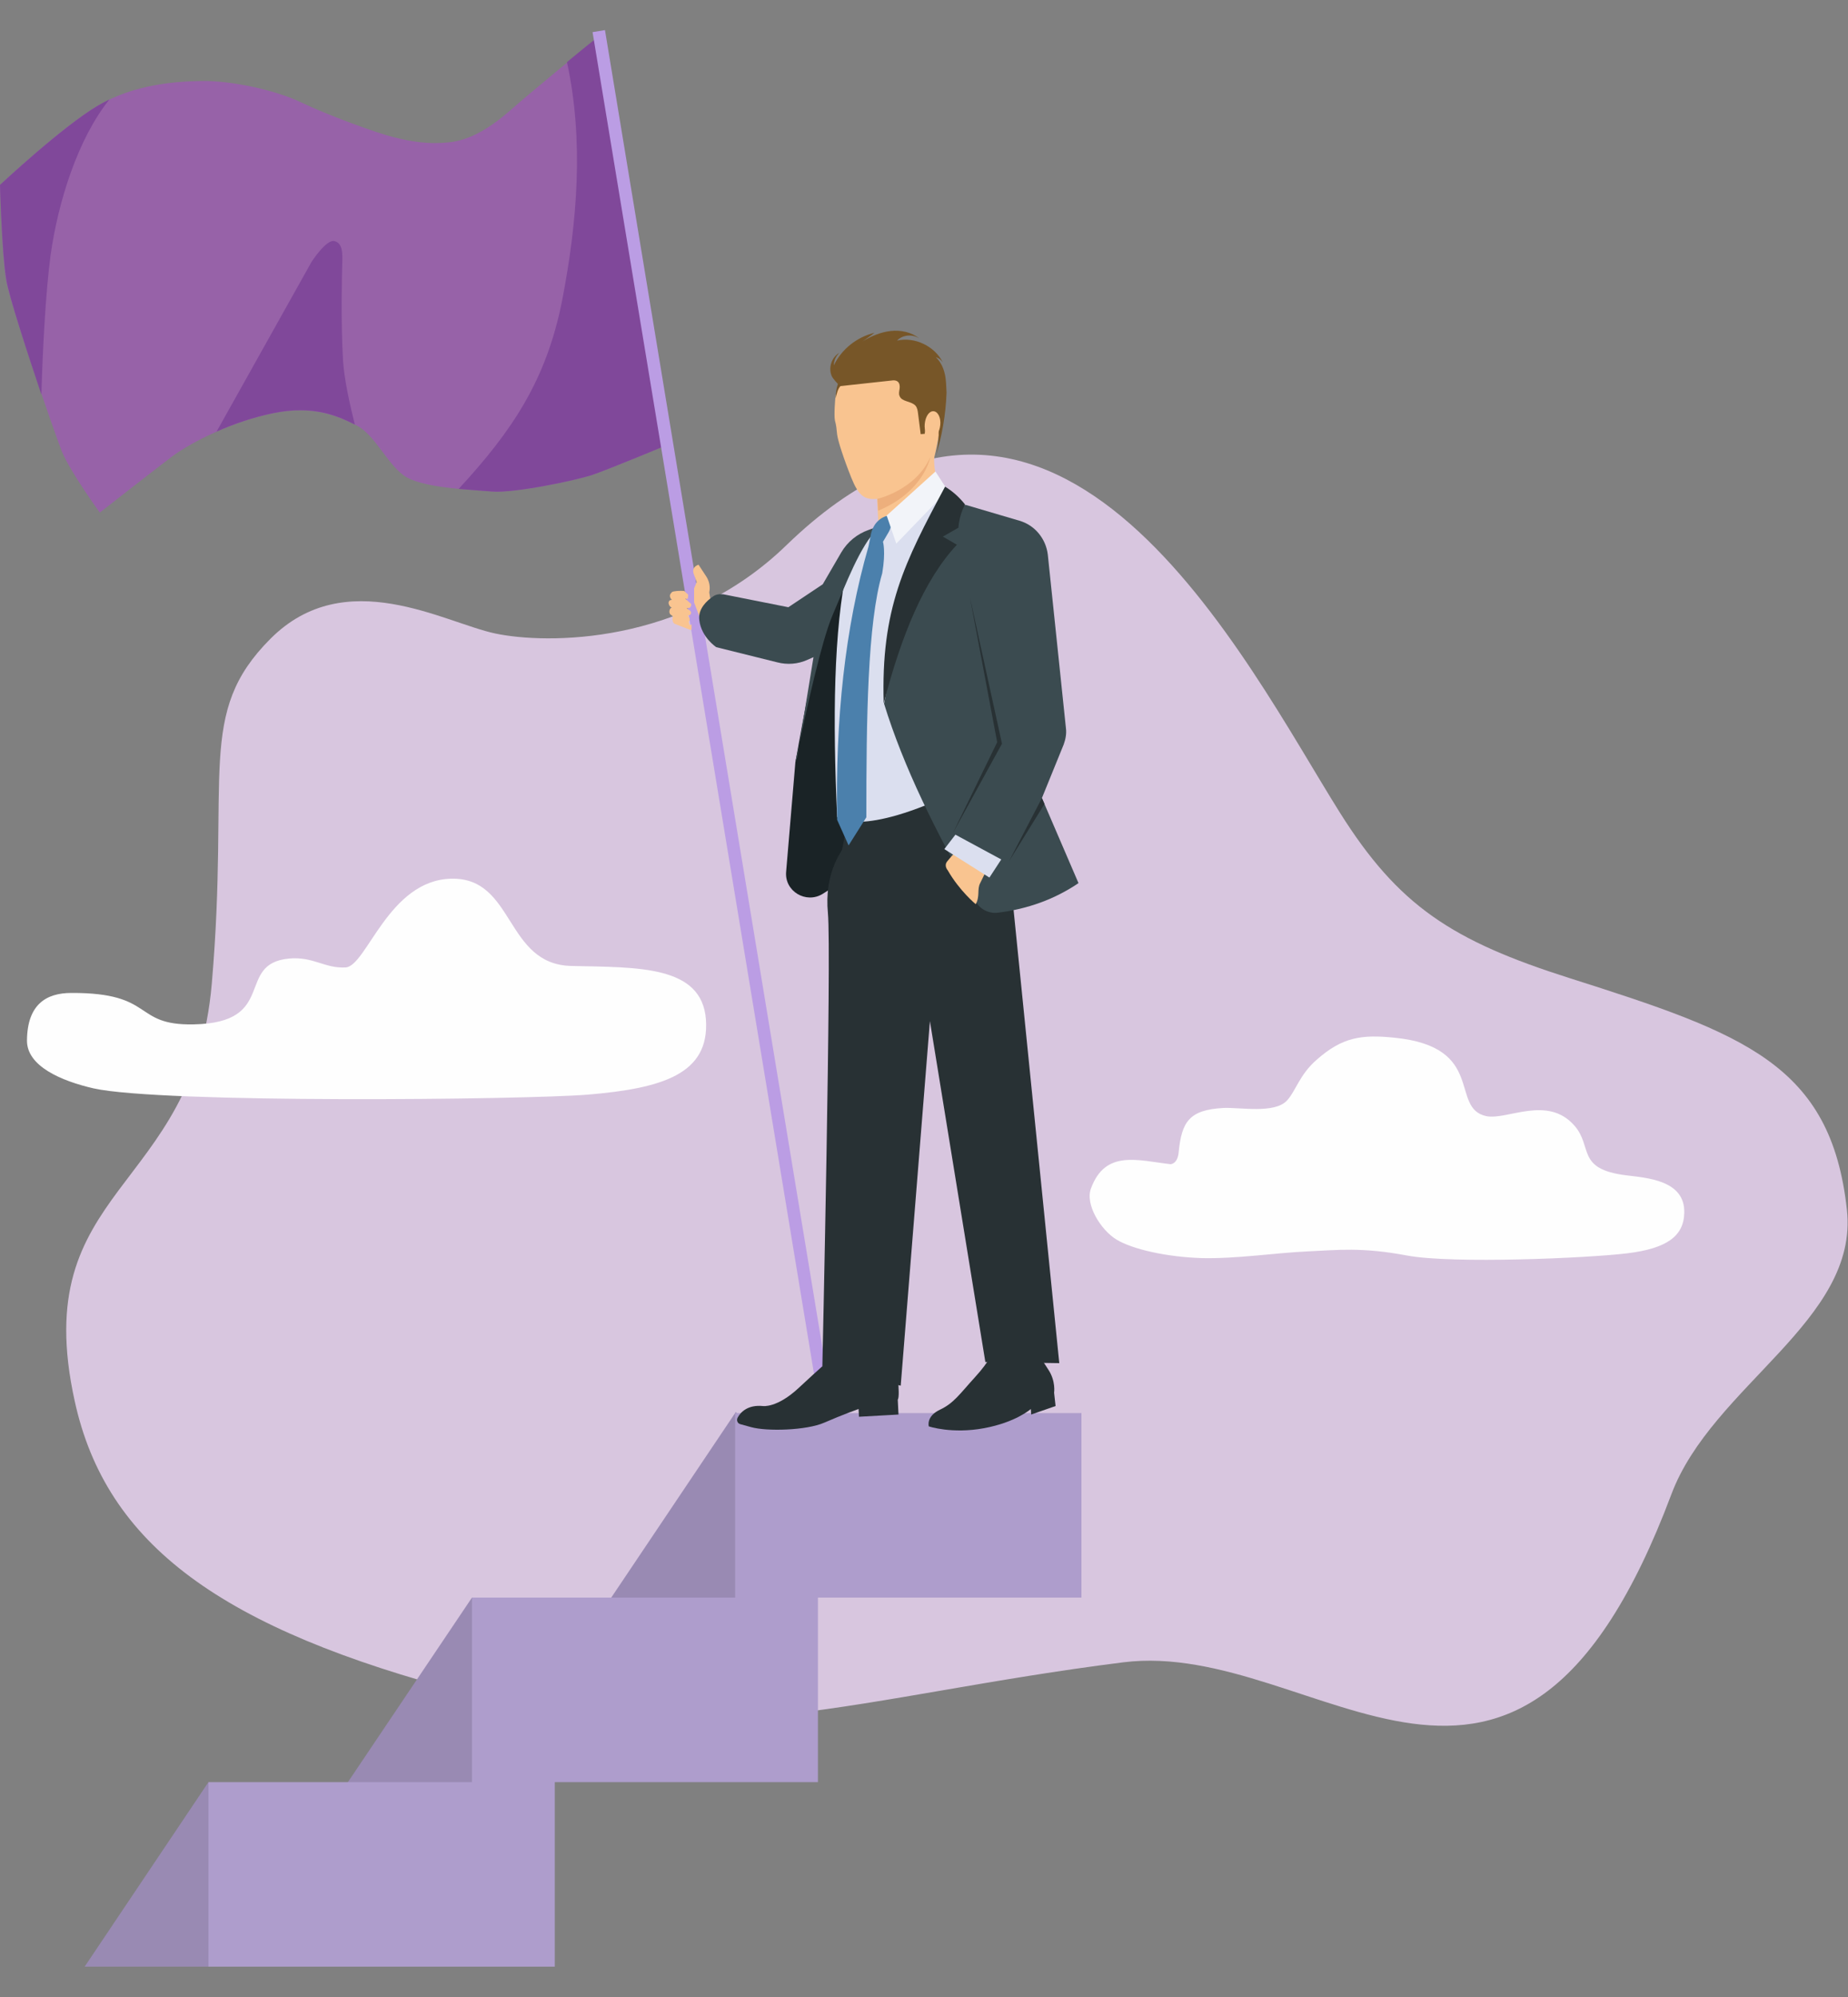
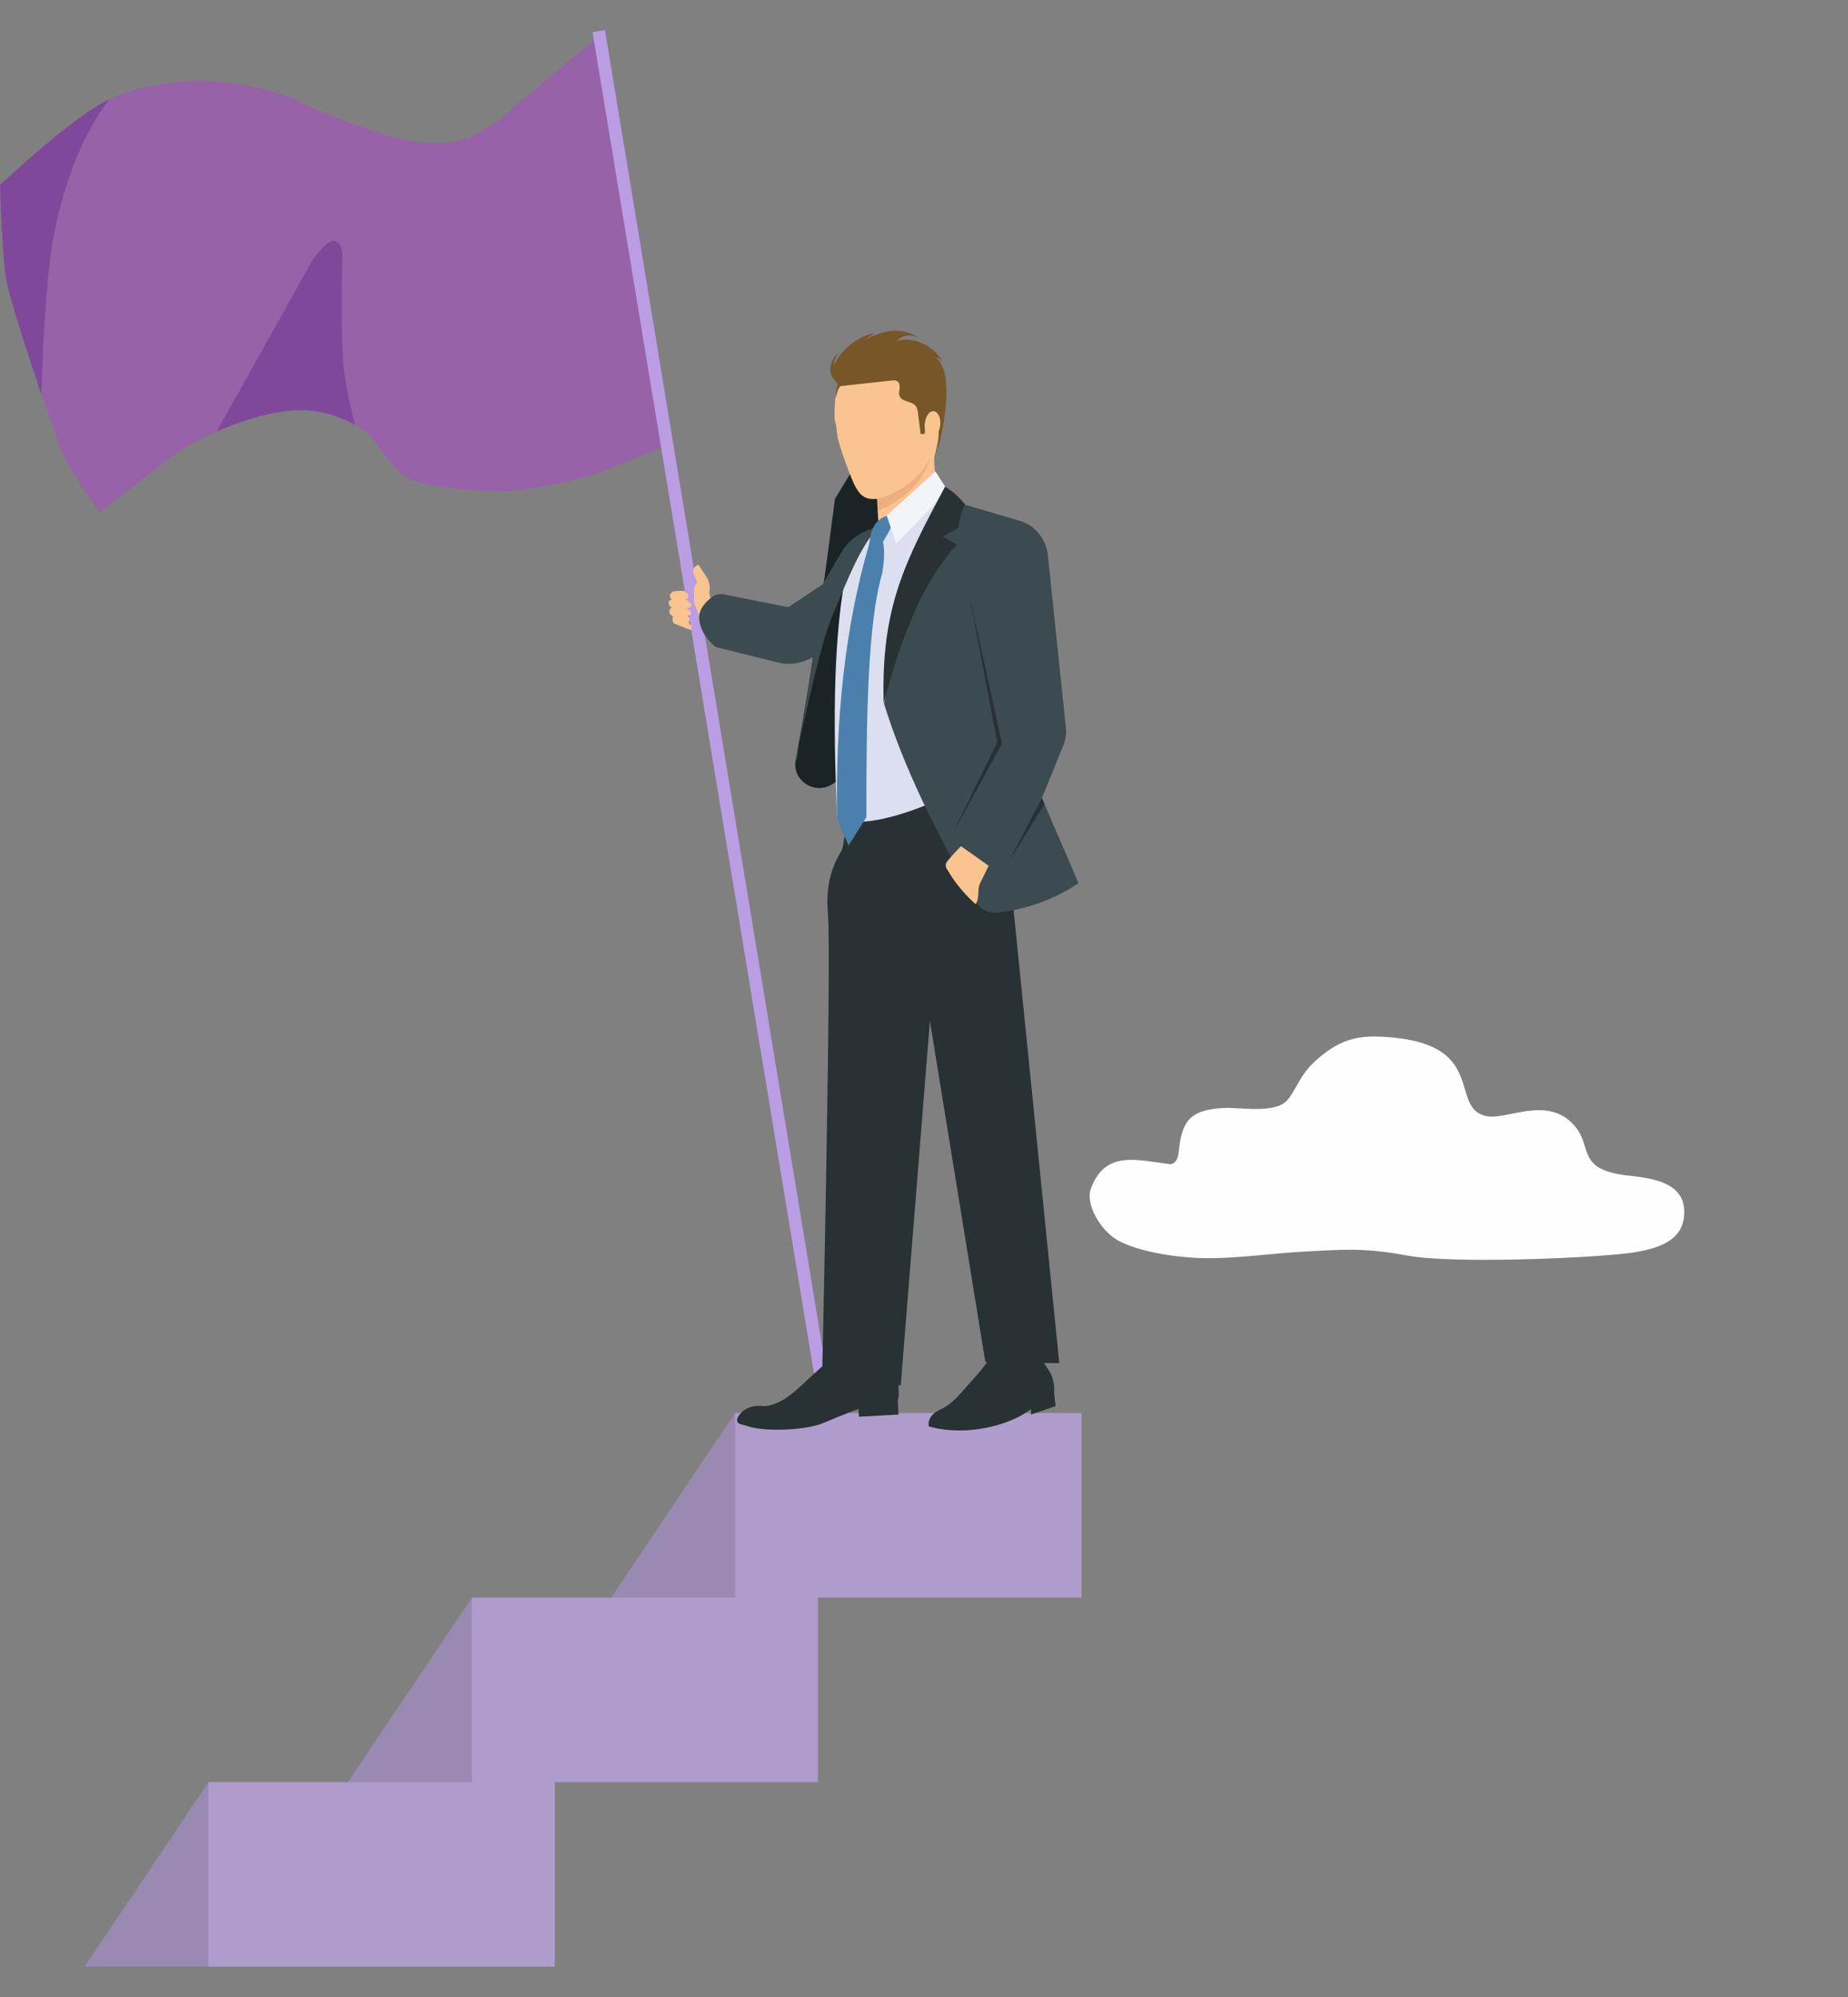
<svg xmlns="http://www.w3.org/2000/svg" version="1.1" id="_x31_" x="0px" y="0px" viewBox="0 0 500 540" style="enable-background:new 0 0 500 540;" xml:space="preserve">
  <rect x="0" y="0" width="500" height="540" fill="#808080" stroke="none" />
  <style type="text/css">
	.st0{fill-rule:evenodd;clip-rule:evenodd;fill:#D8C6DF;}
	.st1{fill-rule:evenodd;clip-rule:evenodd;fill:#9762A8;}
	.st2{fill-rule:evenodd;clip-rule:evenodd;fill:#80489A;}
	.st3{fill-rule:evenodd;clip-rule:evenodd;fill:#BB9DE4;}
	.st4{fill-rule:evenodd;clip-rule:evenodd;fill:#998AB3;}
	.st5{fill-rule:evenodd;clip-rule:evenodd;fill:#AE9DCC;}
	.st6{fill-rule:evenodd;clip-rule:evenodd;fill:#FEFEFE;}
	.st7{fill-rule:evenodd;clip-rule:evenodd;fill:#283134;}
	.st8{fill-rule:evenodd;clip-rule:evenodd;fill:#F9C490;}
	.st9{fill-rule:evenodd;clip-rule:evenodd;fill:#1A2326;}
	.st10{fill-rule:evenodd;clip-rule:evenodd;fill:#775628;}
	.st11{fill-rule:evenodd;clip-rule:evenodd;fill:#EDAF7C;}
	.st12{fill-rule:evenodd;clip-rule:evenodd;fill:#DBDFEF;}
	.st13{fill-rule:evenodd;clip-rule:evenodd;fill:#3B4B50;}
	.st14{fill-rule:evenodd;clip-rule:evenodd;fill:#4B80AC;}
	.st15{fill-rule:evenodd;clip-rule:evenodd;fill:#F2F4F9;}
</style>
  <g>
-     <path class="st0" d="M57.3,266c4.9-56.8-4.3-73.1,15.9-93.3c20.3-20.3,47-4.3,60.8-1.4c13.7,2.9,50.8,3.3,78.8-23.9   c73.7-71.3,124.3,31.9,149.7,72.3c15.9,25.3,30.4,34.7,62.2,44.8c47.2,15,70.7,23.3,75,62.6c3.3,30-36.5,47.6-47.5,77   c-41.8,111.3-95.6,38.8-148.3,45.4c-71.4,9-111.6,25.6-177.8,8.3C60,440.5,28.7,417.8,20.2,378.8C7.4,320.5,52.4,322.8,57.3,266z" />
    <g>
      <path class="st1" d="M0,50c0,0,17-15.9,26.6-21.5c9.6-5.6,20.5-6.5,28.1-6.6c7.6-0.1,19.5,2.3,26.8,5.8c7.3,3.5,20.5,8.3,25,9.4    c4.5,1.1,9.3,2.1,15.7,1.3c6.4-0.9,12.1-5.2,16.6-9.2c4.5-4,22.2-18.5,22.2-18.5L181.3,120c0,0-17.3,7.2-21.3,8.5    c-4,1.3-20.6,4.9-26.9,4.4c-6.3-0.5-19.2-1-23.8-4.3c-4.6-3.3-7.9-11-12.7-13.5c-4.8-2.4-11.5-5.6-22.5-3.4    c-11,2.2-22.1,7.7-27.5,11.7c-5.4,4.1-19.6,15.2-19.6,15.2s-8-11-10.3-16.6c-2.2-5.7-13.9-39.4-15.1-46.5C0.5,68.5,0,50,0,50z" />
      <path class="st2" d="M96,114.8c-4.8-2.4-11.3-5.3-22-3.1c-5.4,1.1-10.7,2.9-15.4,5l25.7-45.9c0,0,4-6.2,6.2-5.6    c2.2,0.6,2.2,3.1,2.1,6.1c-0.1,3.1-0.4,15.6,0.2,26C93.1,102.4,94.6,109.2,96,114.8z" />
-       <path class="st2" d="M153.4,16.8c4.2-3.5,7.6-6.2,7.6-6.2L181.3,120c0,0-17.3,7.2-21.3,8.5c-4,1.3-20.6,4.9-26.9,4.4    c-2.4-0.2-5.6-0.4-9-0.7c14.3-15.5,23.7-29.2,28-51C156.2,60,158,38,153.4,16.8z" />
      <path class="st2" d="M0,50c0,0,17-15.9,26.6-21.5c1-0.6,2-1.1,3-1.6c-8.6,10.7-13.9,27.8-15.9,42c-1.4,10.4-2.2,26.8-2.5,37.8    C7.2,94.8,2.4,80,1.7,75.6C0.5,68.5,0,50,0,50z" />
      <rect x="190.7" y="6" transform="matrix(0.987 -0.163 0.163 0.987 -28.872 33.852)" class="st3" width="3.4" height="374.7" />
    </g>
    <polygon class="st4" points="214.9,403.8 199.1,381.8 158.8,441.8 206.2,461  " />
    <polygon class="st4" points="143.5,454 127.7,432 87.4,491.9 134.8,511.1  " />
    <polygon class="st4" points="72.2,503.9 56.4,481.9 22.9,531.8 68,531.8  " />
    <polygon class="st5" points="127.7,481.9 56.4,481.9 56.4,531.8 150.1,531.8 150.1,481.9 221.3,481.9 221.3,432 292.6,432    292.6,382.1 198.9,382.1 198.9,432 127.7,432  " />
    <path class="st6" d="M316.7,314.8c0,0,1.9,0,2.2-3.2c0.8-8.2,2.8-11.5,12.1-12c4.7-0.2,13.8,1.6,17.2-2c2.4-2.6,3.4-7,8-11   c7-6.2,12.2-6.9,21.1-6c24.9,2.5,14.8,19,24.8,21.2c5.6,1.2,16.6-5.8,23.9,2.6c5,5.7,0.4,11.7,13.9,13.4c5.6,0.7,16,1.3,15.8,10.1   c-0.1,6.4-4.8,9.7-15.4,11c-10.6,1.3-47.3,2.9-59.6,0.6c-12.3-2.3-18.6-1.5-27.2-1.1c-8.6,0.4-18.8,2-28.3,1.8   c-9.6-0.3-18.8-2.4-23.1-5c-4.3-2.6-8.6-9.6-6.9-13.9C299.1,310.8,307.9,313.8,316.7,314.8z" />
-     <path class="st6" d="M52.3,277c23.1-0.4,11.2-16.4,25.9-17.8c6.6-0.6,9.6,2.7,15.3,2.4c5.7-0.3,11.6-23.7,28.7-24   c17.1-0.3,14.4,23.2,32.4,23.6c18,0.4,35.3-0.2,36.4,14.5c1,14.7-11.7,18.6-32,20.3c-17.5,1.4-115.4,2.4-133.7-1.7   c-8.7-2-18.1-6-18-13c0.1-9.7,5.2-12.8,12-12.8C42.1,268.4,35.8,277.3,52.3,277z" />
    <g>
      <path class="st7" d="M268.5,365.6c0,0-0.5,2.2-4.7,6.8c-4.2,4.6-5.7,7-9.5,8.8c-3.8,1.8-3,4.5-3,4.5s6.2,2.1,14.9,0.5    c8.7-1.6,12.7-5.2,12.7-5.2l0.1,1.5l6.6-2.3l-0.4-3.6c0,0,0.5-3.2-1.6-6.3c-2-3.1-2-3.1-2-3.1L268.5,365.6z" />
    </g>
    <g>
      <path class="st7" d="M242.9,378.5l0.2,4l-10.7,0.6l-0.1-2.1c0,0-4.5,1.6-9.3,3.7c-4.8,2.1-15.5,2.4-19.8,1.2l-2.9-0.8    c-0.8-0.2-1.1-1.1-0.7-1.8c0.8-1.5,2.8-3.5,6.8-3.1c0,0,3.8,0.6,9.7-4.9c5.9-5.5,8.5-7.7,8.5-7.7l17.8,0.7    C242.4,368.2,243.7,377.3,242.9,378.5z" />
    </g>
    <path class="st8" d="M191.9,160.2l0.1-0.7c0.1-1.3-0.2-2.5-0.9-3.6l-2.1-3.2c0,0-2,0.5-1.3,2.5c0.7,1.9,0.8,2.2,0.8,2.2l-0.7,1.7   l0,3.8l1.7,4.5l1.5,2.5c2-0.1,2.4-0.2,2.5-0.2C193.4,169.7,191.9,160.2,191.9,160.2L191.9,160.2z M187.1,168.8v1.5l-0.4,0l-4.1-1.6   c-0.7-0.2-0.8-1.7-0.5-2l-0.5-0.4c-0.9-0.5-0.4-2,0.2-2c-0.7-0.2-1.1-1.2-0.8-1.7c0.3-0.4,0.3-0.3,0.8-0.4   c-0.5-0.4-0.7-1.1-0.4-1.6c0,0,0.4-0.5,0.4-0.5c0.4-0.3,2.3-0.4,3.3-0.3l1.1,1l-0.1,1.1l-0.7,0l1.6,1.4l0,0.5l-0.3,0.5l-0.9,0.2   l1,0.7l0.2,0.5l-0.2,0.5l-0.7,0.3l0.4,0.6l0.1,0.4l0,0.4l-0.3,0.1l0.3,1.1L187.1,168.8z" />
    <g>
      <g>
-         <path class="st9" d="M215.2,206.1l-2.5,29.6c-0.5,5.3,5.4,8.8,9.9,6l12.9-8.2l0.1-89l-12.2,20     C220.3,178.7,217.6,192.6,215.2,206.1z" />
+         <path class="st9" d="M215.2,206.1c-0.5,5.3,5.4,8.8,9.9,6l12.9-8.2l0.1-89l-12.2,20     C220.3,178.7,217.6,192.6,215.2,206.1z" />
      </g>
      <g>
        <path class="st7" d="M229.8,218c0,0-1.6,10.8-2,11.8c-0.4,1-4.8,6.5-3.8,17.1c1,10.6-1.5,122.5-1.5,122.5l21.2,5.3l7.9-98.6     l15,92.2l20,0.3l-12.7-125.9l-2.9-31.1L229.8,218z" />
      </g>
      <g>
        <path class="st8" d="M226,107.7c0,0-0.4,4.5-0.1,6c0.4,1.5,0.4,2,0.6,3.8c0.2,1.7,1.8,6.6,3.8,11.6c2,5,3.6,6.1,7,5.8l0.4,7.4     l18.3-1.1c0,0-3.8-14.1-3.2-17.6c0,0,2.1-8.5,2.1-14.2c0-5.7-16.1-11.2-16.1-11.2S227.2,97.3,226,107.7z" />
      </g>
      <g>
        <g>
          <path class="st10" d="M255.6,101c-0.4-1.7-1.2-3.3-2.4-4.4c0.8,0.2,1.4,0.7,1.9,1.4c-2.2-4.4-7.6-7-12.4-5.9      c1.5-1.6,4.2-1.8,6-0.6c-2.1-1.7-5-2.3-7.7-2c-2.7,0.3-5.3,1.4-7.6,2.8c1.1-0.8,2.2-1.5,3.2-2.3c-4.7,1.1-8.9,4.4-11,8.8      c0-1.3,0.6-2.5,1.5-3.4c-2.1,1.2-3,4-2.1,6.2c0.3,0.8,1.7,2.2,1.7,2.2c-0.4,1.2-0.6,2.5-0.6,3.9c0.3-1.3,0.6-2.6,1.3-3.3      c4.6-0.5,9.2-1,13.8-1.5c0.6-0.1,1.2-0.1,1.7,0.3c0.5,0.4,0.6,1.2,0.5,1.9c-0.1,0.7-0.3,1.4,0,2c0.6,1.6,3.1,1.3,4.3,2.6      c0.5,0.6,0.6,1.4,0.7,2.2c0.2,1.8,0.5,3.7,0.7,5.5l1.1-0.1c0.1-1.1,0.2-2.2,0.4-3.2c0.1-0.5,0.2-1.1,0.5-1.5      c0.3-0.4,0.8-0.8,1.4-0.6c0.8,0.2,1.1,1.1,1.2,1.9c0.5,3.2,0.3,6.6-0.6,9.7c1.8-5.7,2.8-11.6,3-17.5      C256,104.4,256,102.6,255.6,101z" />
        </g>
      </g>
      <g>
        <g>
          <path class="st8" d="M254.4,114.9c-0.2,2-1.2,3.5-2.4,3.4c-1.2-0.1-2-1.8-1.8-3.7c0.2-2,1.2-3.5,2.4-3.4      C253.8,111.3,254.6,113,254.4,114.9z" />
        </g>
      </g>
      <g>
        <path class="st11" d="M237.4,134.9c0,0,10.4-2.4,14.3-11.3c0,0-1.6,9.3-14.1,14.5L237.4,134.9z" />
      </g>
      <g>
        <path class="st12" d="M226.5,220.9c0,0,6,5.9,33.1-7.2l-3.1-75.8l-1.6-5.7l-15,7.2l-2.1,2.9l-8.5,10.6     C225.5,170.6,225.3,194.6,226.5,220.9z" />
      </g>
      <path class="st13" d="M237.8,142.3c-5.4,5.9-8.7,15.1-12.6,24.2c-2.9,6.8-7,25.4-8.9,34.5l3.8-23.3l-1.6,0.7    c-2.6,1.2-5.5,1.4-8.2,0.7l-16.5-4.1c0,0-4-2.6-4.6-7.3c-0.4-3.1,2.1-5.3,3.7-6.4c0.8-0.6,1.8-0.7,2.8-0.6l17.6,3.5l9.3-6.2l5-8.6    c1.7-2.9,4.3-5,7.4-6.1c1-0.4,1.8-0.6,1.9-0.6L237.8,142.3z" />
      <g>
        <path class="st14" d="M234.4,221l-4.8,7.6l-3.1-6.9c-0.5-27.1,2.1-51.9,8.5-74l0.5-2.5c0.7-5,4.5-5.7,4.5-5.7s0.4,0.9,0.9,1.9     c0.5,1-0.4,2.4-1,3.4l-1,1.7c0,0,0.8,2.6-0.2,8.5C234.7,168.6,234.4,194.4,234.4,221z" />
      </g>
      <g>
        <polygon class="st15" points="253.1,127.5 239.9,139.4 242.5,147 256.4,132.6    " />
      </g>
      <g>
        <path class="st13" d="M291.8,238.8c-6.5,4.4-13.8,7-21.8,8c-2.4,0.3-4.8-0.9-6-3c-10.8-18.7-19.6-36.6-24.8-53.5l2.4-12.6     l14-38.4l5.6-2.8l14.6,4.3c4.2,1.2,7.2,4.9,7.7,9.2l4.9,46.9c0.2,1.5-0.1,3-0.6,4.4l-5.9,14.5L291.8,238.8z" />
      </g>
      <g>
        <g>
          <polygon class="st7" points="257.8,225.3 271.1,201.1 262.4,161.4 269.8,200.7     " />
        </g>
      </g>
      <g>
        <g>
          <polygon class="st7" points="281.9,215.8 273,232.9 282.6,217.4     " />
        </g>
      </g>
      <g>
        <path class="st8" d="M267.5,234.1c0,0-1.5,3.1-2.3,4.7c-0.9,1.7,0,3.5-1.2,5.7c0,0-4.4-3.6-7.6-9.2c0,0-1.1-1.2-0.1-2.4     c0.9-1.2,3.7-4.1,3.7-4.1L267.5,234.1z" />
      </g>
      <g>
        <g>
-           <polygon class="st12" points="270.9,232.4 267.7,237.3 255.5,229.6 258.5,225.7     " />
-         </g>
+           </g>
      </g>
      <g>
        <path class="st7" d="M259.3,142.7l-4.2,2.4l3.8,2.2c-8.9,9.5-15.1,24.7-19.8,42.9c-0.8-25.6,5.6-38.1,16.6-58.6     c2,1.2,3.8,2.8,5.4,4.8C260.1,138.3,259.5,140.4,259.3,142.7z" />
      </g>
      <g>
        <path class="st13" d="M215.2,206.1c0-0.1,0.4-2.1,1.1-5.1l-0.6,3.8L215.2,206.1z" />
      </g>
    </g>
  </g>
</svg>